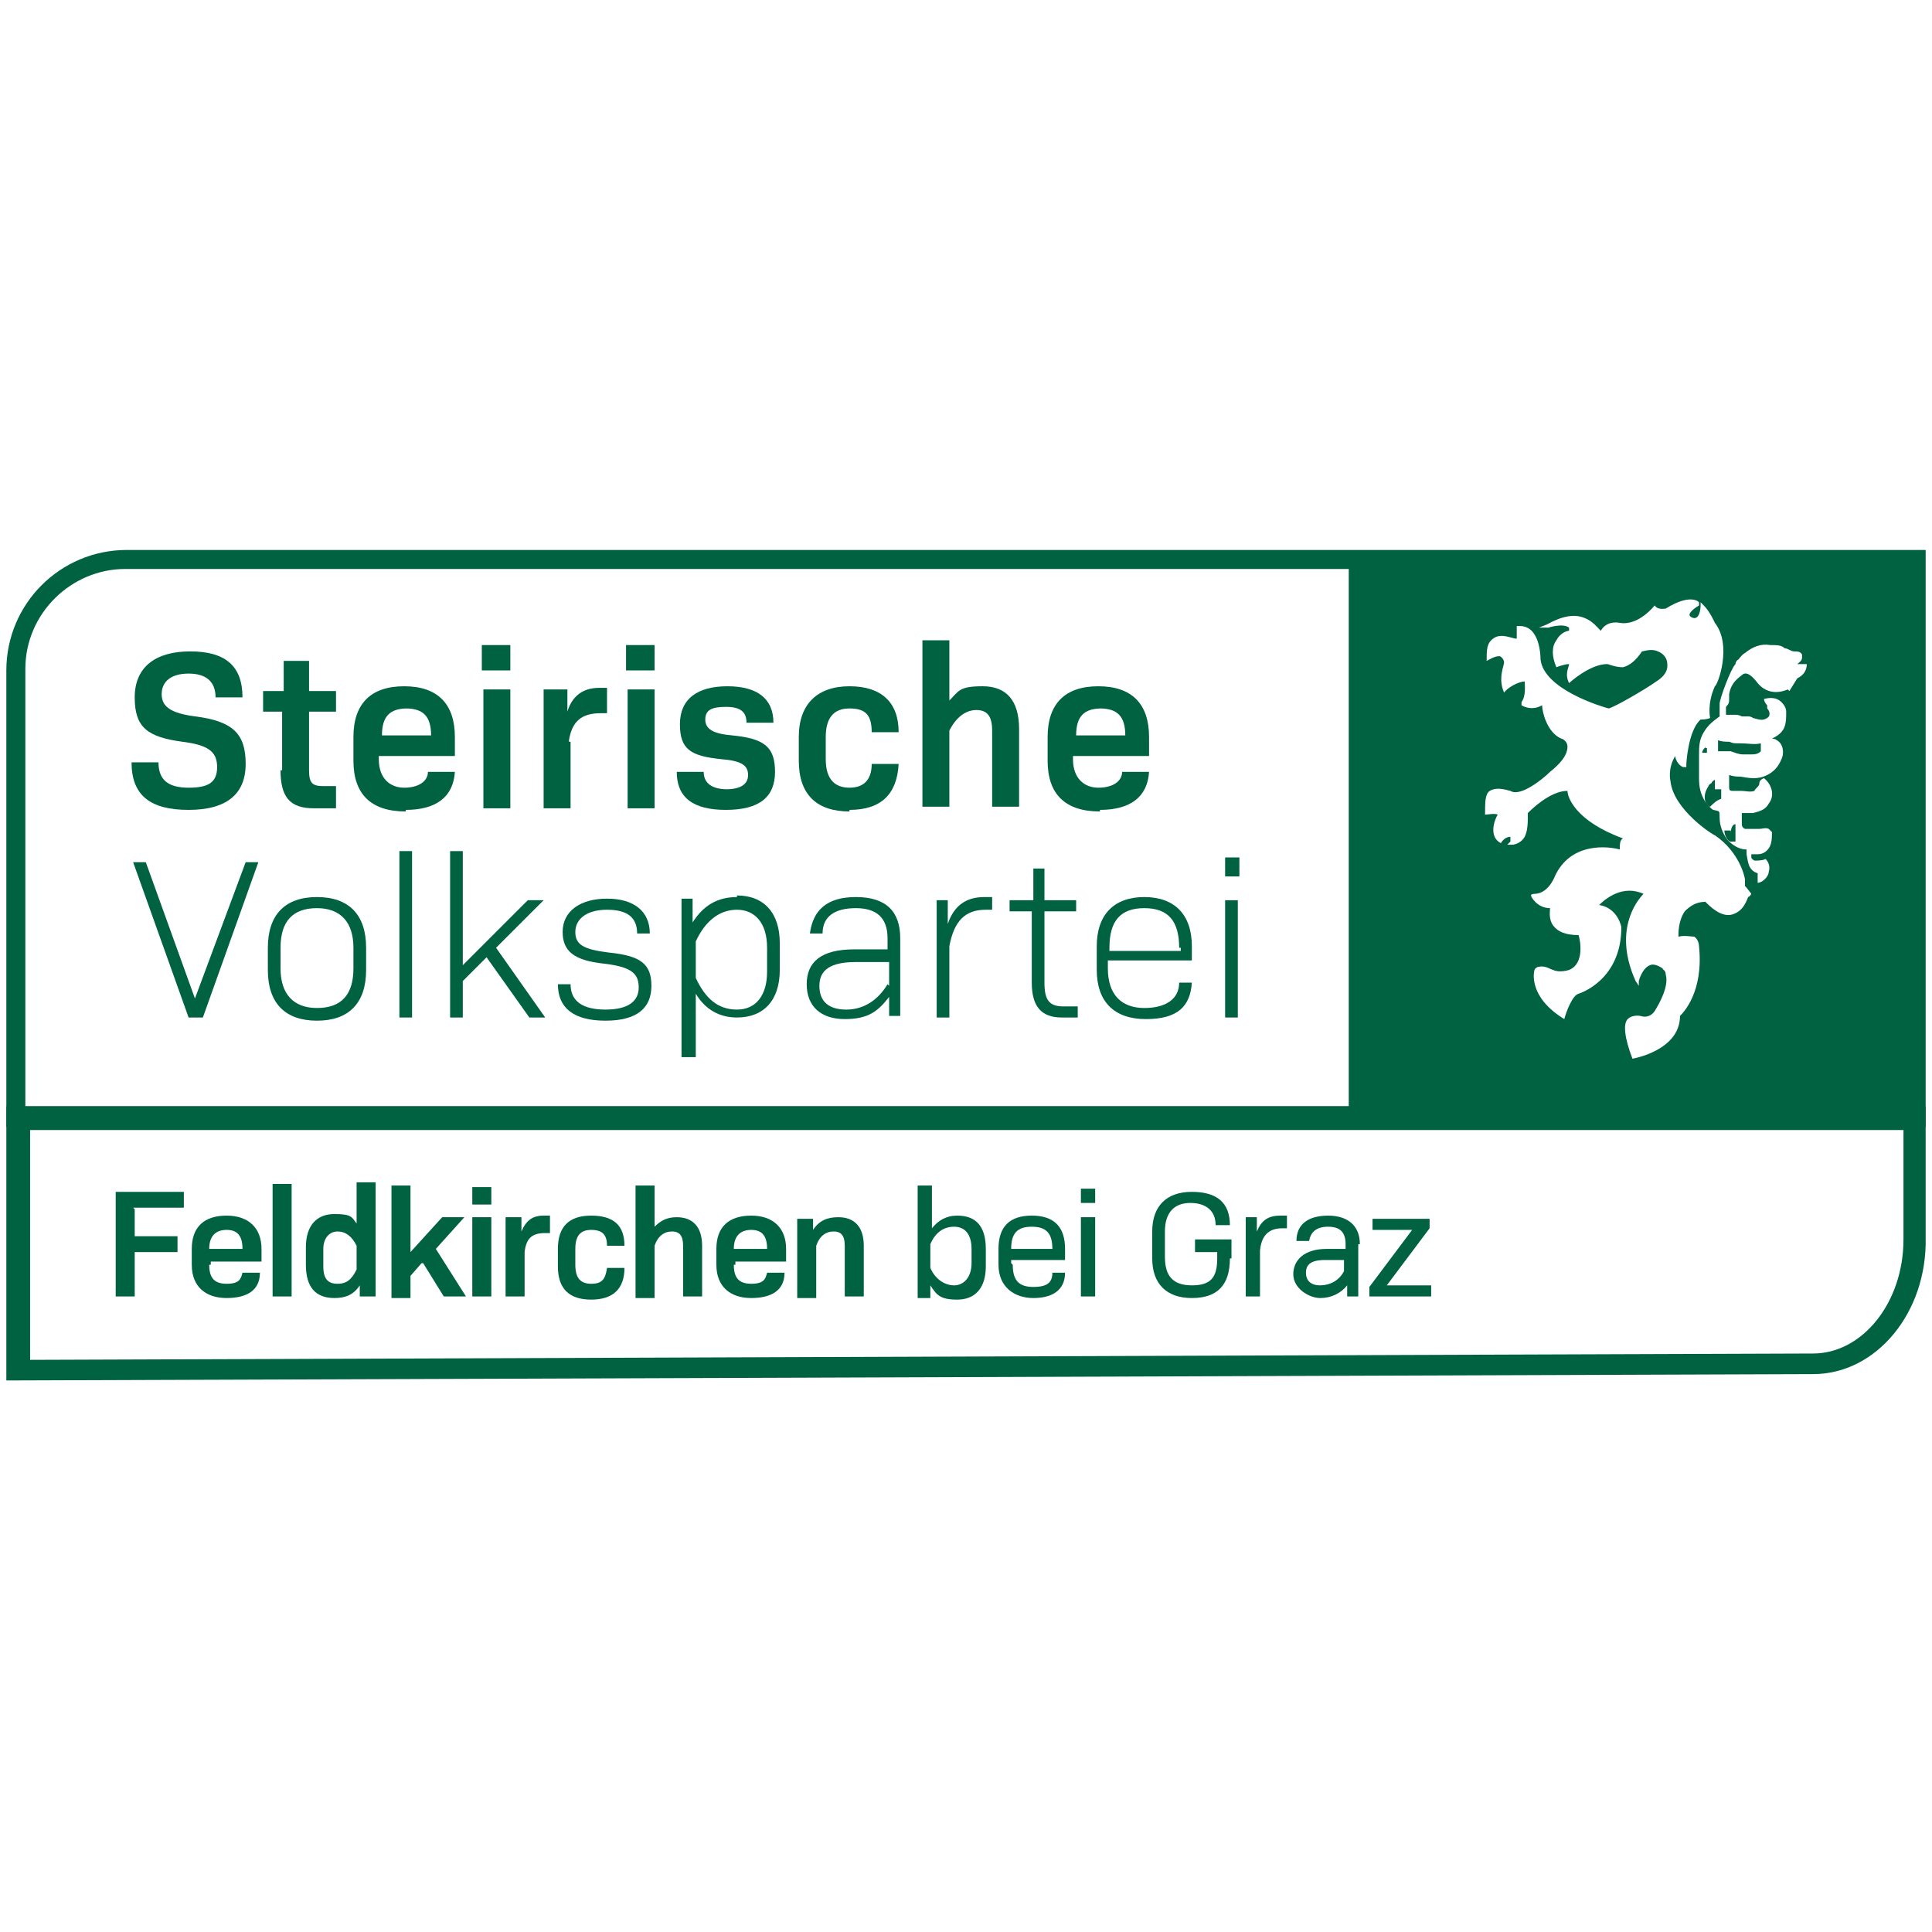
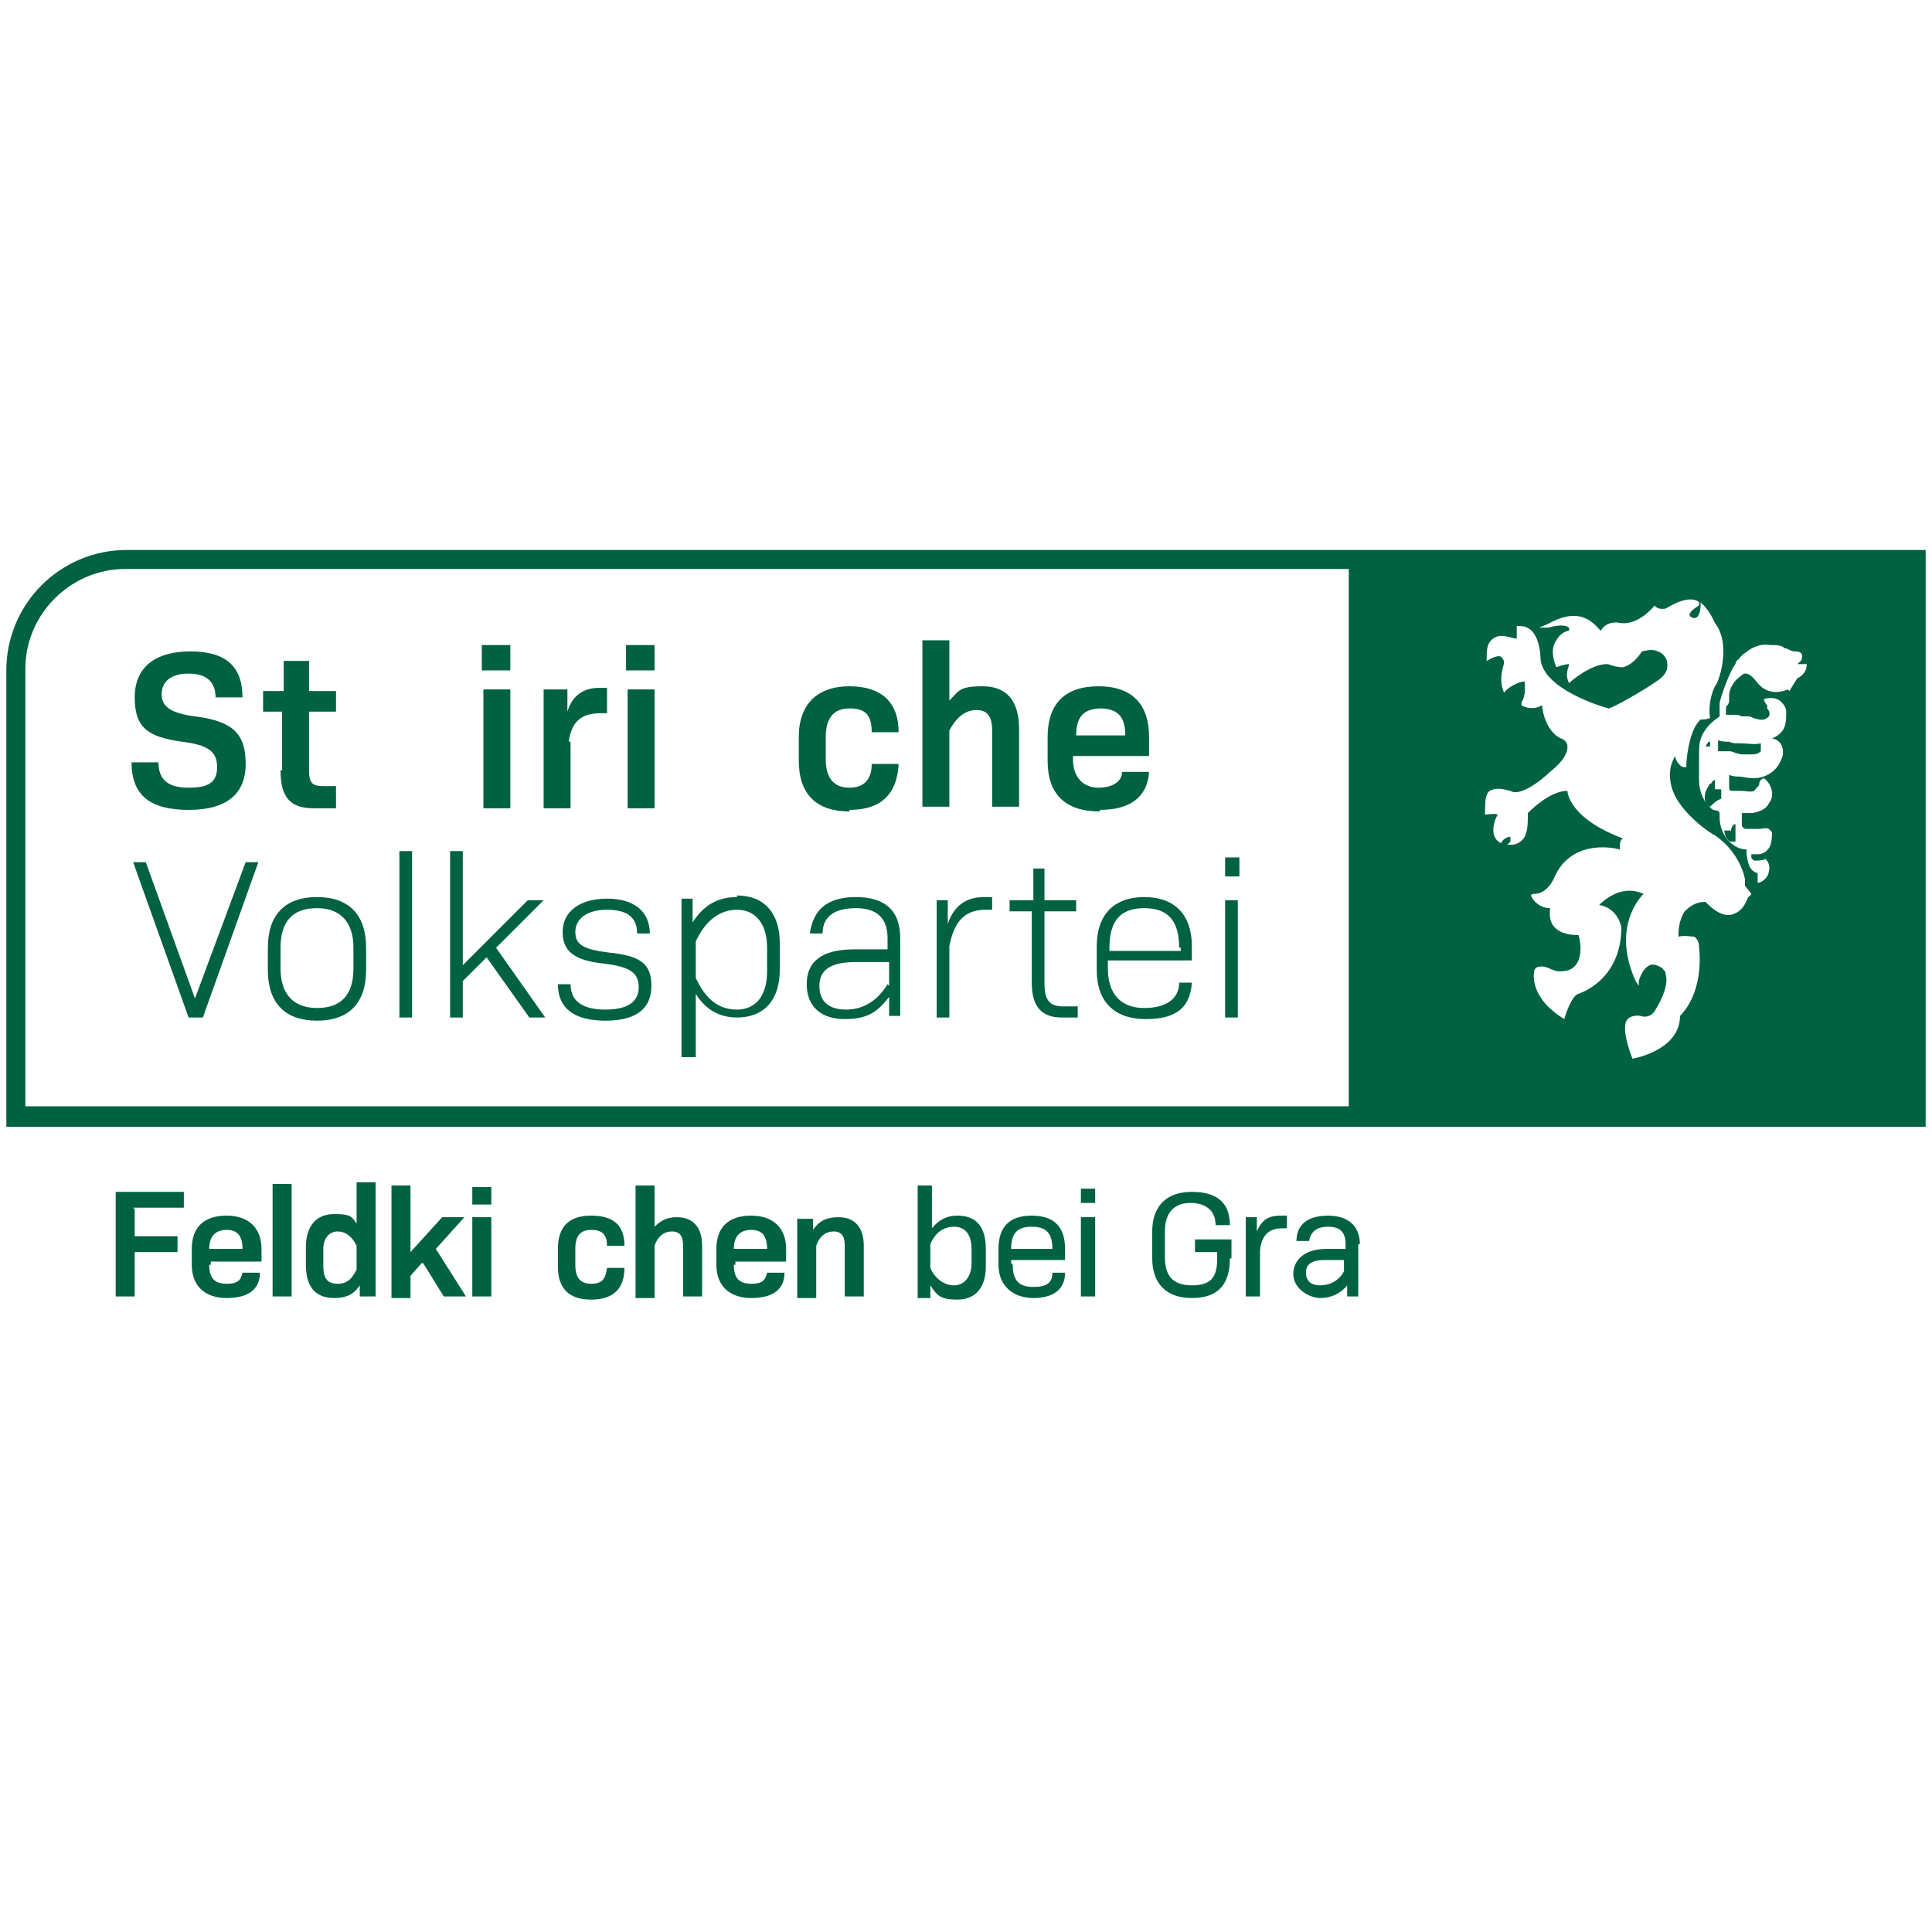
<svg xmlns="http://www.w3.org/2000/svg" id="Ebene_1" version="1.1" viewBox="0 0 121.9 121.9">
  <defs>
    <style>
      .st0 {
        fill: #006241;
      }
    </style>
  </defs>
  <g>
    <path class="st0" d="M20,56.6c-2,0-3.1,1.1-3.1,3.2v1.4c0,2.1,1.1,3.2,3.1,3.2s3.1-1.1,3.1-3.2v-1.4c0-2.1-1.1-3.2-3.1-3.2h0ZM22.3,61.1c0,1.7-.8,2.5-2.3,2.5s-2.3-.9-2.3-2.5v-1.3c0-1.7.8-2.5,2.3-2.5s2.3.9,2.3,2.5v1.3Z" />
    <path class="st0" d="M54,56.6c-1.8,0-2.7.8-2.9,2.3h.8c0-1.1.8-1.6,2.1-1.6s2,.6,2,1.9v.7h-2.1c-2.1,0-3,.8-3,2.2s.9,2.2,2.4,2.2,2.1-.5,2.8-1.4v1.2h.7v-4.9c0-1.7-.9-2.6-2.8-2.6h0ZM56,62.1c-.6,1-1.5,1.6-2.6,1.6s-1.7-.5-1.7-1.5.7-1.5,2.3-1.5h2.1v1.5h0Z" />
    <path class="st0" d="M35.5,58.8c0,1.2.7,1.8,2.6,2,1.7.2,2.2.6,2.2,1.5s-.7,1.4-2.1,1.4-2.2-.5-2.2-1.6h-.8c0,1.5,1,2.3,3,2.3s2.9-.8,2.9-2.2-.7-1.9-2.7-2.1c-1.6-.2-2.1-.5-2.1-1.3s.7-1.4,2-1.4,1.9.5,1.9,1.5h.8c0-1.4-1-2.2-2.7-2.2s-2.8.8-2.8,2.1h0Z" />
    <path class="st0" d="M63.7,57.5h1.4v4.5c0,1.5.6,2.2,1.9,2.2h1v-.7h-.9c-.9,0-1.2-.4-1.2-1.5v-4.5h2v-.7h-2v-2h-.7v2h-1.5s0,.7,0,.7Z" />
    <path class="st0" d="M46.5,56.6c-1.2,0-2.1.5-2.8,1.6v-1.5h-.7v10h.9v-4c.6,1,1.5,1.5,2.6,1.5,1.7,0,2.7-1.1,2.7-3v-1.7c0-1.9-1-3-2.7-3h0ZM48.4,61.3c0,1.5-.7,2.4-1.9,2.4s-2-.7-2.6-2v-2.3c.6-1.3,1.5-2,2.6-2s1.9.8,1.9,2.4v1.6h0Z" />
    <rect class="st0" x="77.3" y="54.1" width=".9" height="1.2" />
    <path class="st0" d="M59.8,58.3v-1.5h-.7v7.4h.8v-4.5c.3-1.6,1-2.3,2.3-2.3h.4v-.8h-.5c-1.1,0-1.9.5-2.3,1.7h0Z" />
    <polygon class="st0" points="9.2 54.4 8.4 54.4 11.9 64.2 12.8 64.2 16.3 54.4 15.5 54.4 12.3 63 9.2 54.4" />
    <rect class="st0" x="77.3" y="56.8" width=".8" height="7.4" />
    <polygon class="st0" points="28.4 53.7 28.4 64.2 29.2 64.2 29.2 61.9 30.7 60.4 33.4 64.2 34.4 64.2 31.3 59.8 34.3 56.8 33.3 56.8 29.2 60.9 29.2 53.7 28.4 53.7" />
    <path class="st0" d="M69.2,59.7v1.5c0,2,1.1,3.1,3.1,3.1s2.8-.8,2.9-2.3h-.8c0,1-.8,1.6-2.2,1.6s-2.3-.8-2.3-2.5v-.5h5.3v-.9c0-2-1.1-3.1-3-3.1s-3,1.1-3,3.1h0ZM74.5,59.8v.2h-4.5v-.2c0-1.7.7-2.5,2.2-2.5s2.2.8,2.2,2.5h.1Z" />
    <rect class="st0" x="25.2" y="53.7" width=".8" height="10.5" />
    <rect class="st0" x="39.6" y="43.5" width="1.7" height="7.5" />
    <path class="st0" d="M59.9,46.1c.4-.8,1-1.3,1.7-1.3s1,.4,1,1.3v4.8h1.7v-4.9c0-1.8-.8-2.7-2.3-2.7s-1.5.3-2.1.9v-3.8h-1.7v10.5h1.7s0-4.8,0-4.8Z" />
    <path class="st0" d="M69.4,51.1c1.9,0,3-.8,3.1-2.4h-1.7c0,.6-.6,1-1.5,1s-1.6-.6-1.6-1.8v-.2h4.8v-1.2c0-2.1-1.1-3.2-3.2-3.2s-3.2,1.1-3.2,3.2v1.5c0,2.1,1.1,3.2,3.3,3.2h0ZM69.4,44.7c1.1,0,1.6.5,1.6,1.7h-3.1c0-1.2.5-1.7,1.6-1.7h0Z" />
    <path class="st0" d="M53.6,51.1c2,0,3-1,3.1-2.9h-1.7c0,1-.5,1.5-1.4,1.5s-1.5-.5-1.5-1.8v-1.4c0-1.2.5-1.8,1.5-1.8s1.4.4,1.4,1.5h1.7c0-1.9-1.1-2.9-3.1-2.9s-3.2,1.1-3.2,3.2v1.5c0,2.1,1.1,3.2,3.2,3.2h0Z" />
    <path class="st0" d="M17.7,48.6c0,1.7.6,2.4,2.1,2.4h1.4v-1.4h-.8c-.7,0-.9-.2-.9-1v-3.7h1.7v-1.3h-1.7v-1.9h-1.6v1.9h-1.3v1.3h1.2v3.7h-.1Z" />
    <path class="st0" d="M11.9,49.7c-1.3,0-1.9-.5-1.9-1.6h-1.7c0,2.1,1.2,3,3.6,3s3.6-1,3.6-2.9-.8-2.7-3.2-3c-1.5-.2-2.1-.6-2.1-1.4s.6-1.3,1.7-1.3,1.7.5,1.7,1.5h1.7c0-2-1.1-2.9-3.3-2.9s-3.5,1-3.5,2.9.8,2.5,3,2.8c1.6.2,2.2.6,2.2,1.6s-.6,1.3-1.8,1.3h0Z" />
    <rect class="st0" x="30.5" y="43.5" width="1.7" height="7.5" />
-     <path class="st0" d="M25.6,51.1c1.9,0,3-.8,3.1-2.4h-1.7c0,.6-.6,1-1.5,1s-1.6-.6-1.6-1.8v-.2h4.8v-1.2c0-2.1-1.1-3.2-3.2-3.2s-3.2,1.1-3.2,3.2v1.5c0,2.1,1.1,3.2,3.3,3.2h0ZM25.6,44.7c1.1,0,1.6.5,1.6,1.7h-3.1c0-1.2.5-1.7,1.6-1.7h-.1Z" />
    <rect class="st0" x="39.5" y="40.7" width="1.8" height="1.6" />
    <rect class="st0" x="30.4" y="40.7" width="1.8" height="1.6" />
-     <path class="st0" d="M45.9,49.8c-1,0-1.5-.4-1.5-1.1h-1.7c0,1.6,1,2.4,3.1,2.4s3.1-.8,3.1-2.4-.7-2.1-2.7-2.3c-1.2-.1-1.7-.4-1.7-1s.4-.8,1.3-.8,1.3.3,1.3,1h1.7c0-1.5-1-2.3-2.9-2.3s-3,.8-3,2.4.7,2,2.6,2.2c1.3.1,1.7.4,1.7,1s-.5.9-1.4.9h.1Z" />
    <path class="st0" d="M35.9,46.7c.2-1.2.8-1.7,2-1.7h.4v-1.6h-.5c-1,0-1.7.5-2,1.5v-1.4h-1.5v7.5h1.7v-4.2h-.1Z" />
    <path class="st0" d="M108.2,49.8v-.2c0-.2,0-.3,0-.4,0,0-.2.1-.2.2,0,0-.2.1-.2.2-.2.3-.3.6-.2,1,0,0,.2.3.3.3h0c.2-.2.4-.4.7-.5,0-.1,0-.2,0-.3,0,0,0-.2,0-.3h-.1Z" />
    <path class="st0" d="M8,34.7c-4.2,0-7.6,3.4-7.6,7.6v28.8h121.1v-36.4H8ZM85.2,69.8H1.6v-27.6c0-3.5,2.9-6.3,6.3-6.3h77.2v33.9h.1ZM112.8,43.5c-.7.3-1.4.2-1.9-.4-.3-.4-.7-.8-1-.5-.4.3-.7.6-.8,1.2v.3c0,.2,0,.3-.2.5h0c0,.3,0,.4,0,.5h.5c.2,0,.3,0,.5.1h.4c0,0,.2,0,.3.1.4.1.6.2.9,0,.2-.1.2-.4,0-.6,0,0,0-.1,0-.2,0,0-.2-.2-.2-.4h0c.4-.1.8-.1,1.1.2.2.2.3.4.3.6,0,.7,0,1.2-.7,1.6,0,0,0,0-.2.1,0,0,.2,0,.3.1.4.2.5.8.3,1.2-.2.5-.5.8-.9,1-.6.3-1.1.2-1.7.1-.2,0-.4,0-.7-.1,0,0,0,.2,0,.2,0,0,0,.1,0,.2v.3c0,.2,0,.3.2.3h.5c.4,0,.6.1.9,0,0-.1.2-.2.3-.4,0-.1,0-.3.3-.4h0c.5.4.7,1.1.3,1.6-.2.4-.6.5-1,.6h-.7v.6c0,.2,0,.3.2.4h.9c.2,0,.4-.1.6,0l.2.2c0,.5,0,1-.5,1.3-.2.1-.3.1-.5.1h-.3v.2h0c0,.1.2.2.2.2.2,0,.5,0,.7-.1h0c.2.2.3.5.2.8,0,.3-.4.7-.7.7h-.4v.5c0,.2,0,.3-.2.4h0c-.2.5-.4.9-1,1.1-.7.2-1.4-.5-1.7-.8-.6,0-1,.3-1.3.6-.4.6-.4,1.3-.4,1.6.4-.1.8,0,1,0,.3.2.3.6.3.6.3,2.9-1,4.2-1.2,4.4,0,2.2-3,2.7-3,2.7h0c-.5-1.3-.6-2.2-.3-2.5.3-.3.8-.2.8-.2.6.2.9-.3.9-.3.8-1.3.8-2,.7-2.3,0-.3-.2-.3-.2-.4-.3-.2-.6-.3-.8-.2-.5.2-.7,1-.7,1v.3l-.2-.3c-1.4-3.1,0-5,.5-5.5-1.3-.6-2.4.3-2.8.7,1.2.2,1.4,1.4,1.4,1.4,0,3.4-2.7,4.2-2.7,4.2-.4.1-.8,1.2-.9,1.6h0c0,.1,0,0,0,0-2.3-1.4-1.9-3-1.9-3,0-.2.2-.3.3-.3.4-.1.8.2.9.2.4.2,1,0,1,0,1-.4.7-1.9.6-2.2h0c-.8,0-1.3-.2-1.6-.6-.3-.4-.2-.9-.2-1.1-.8,0-1.2-.7-1.2-.8h0c0-.1.2-.1.2-.1.9,0,1.3-1.1,1.3-1.1,1-2.2,3.4-1.9,4.1-1.7,0-.3,0-.6.2-.7-3-1.1-3.5-2.6-3.5-3-1.1,0-2.3,1.2-2.5,1.4,0,.6,0,1.1-.2,1.5-.3.5-.8.5-.8.5h-.3l.2-.2v-.3h0c-.4,0-.6.4-.6.4h0c-.8-.4-.4-1.5-.2-1.8-.2-.1-.6,0-.8,0h0c0-.8,0-1.3.3-1.5.5-.3,1.2,0,1.3,0,.6.4,2-.7,2.5-1.2,1-.8,1.1-1.3,1.1-1.6s-.3-.5-.4-.5c-.9-.4-1.2-1.7-1.2-2.1-.7.4-1.3,0-1.3,0h0v-.2c.3-.4.2-1.1.2-1.3-.4,0-1.1.4-1.3.7h0c-.4-.9,0-1.7,0-1.9,0-.2-.2-.4-.3-.4-.3,0-.6.2-.8.3h0c0,0,0,0,0,0,0-.7,0-1.1.4-1.4.5-.4,1.2,0,1.5,0,0-.2,0-.7,0-.8h0c0,0,.2,0,.2,0,1.3,0,1.3,2,1.3,2.1.2,1.9,3.9,3,4.3,3.1.4-.1,2.3-1.2,3-1.7.8-.5.7-1,.7-1.1,0-.4-.3-.7-.6-.8-.4-.2-.9,0-1,0-.4.6-.8.9-1.2,1-.5,0-.9-.2-1-.2-1.1,0-2.4,1.2-2.4,1.2h0c0,.1,0,0,0,0-.3-.6,0-1,0-1.2-.3,0-.8.2-.8.2h0c-.3-.7-.3-1.3,0-1.7.2-.4.6-.6.8-.6,0,0,0,0,0-.2-.4-.3-1.3,0-1.3,0h-.6l.5-.2c.9-.5,1.7-.7,2.4-.4.5.2.8.6,1,.8.4-.7,1.2-.5,1.2-.5,1.2.2,2.2-1.1,2.2-1.1h0c0,0,0,0,0,0,.2.3.6.2.7.2,1.6-1,2.1-.4,2.1-.4h0v.2c-.5.3-.6.5-.6.6s.2.2.3.2c.4,0,.4-.8.4-.8v-.2l.2.2c.4.4.7,1.1.7,1.1,1.1,1.4.2,3.9,0,4-.5,1.1-.3,2-.3,2h0c-.2.1-.5.1-.6.1-.8.7-.9,2.8-.9,2.8v.2h-.2c-.3-.1-.5-.5-.5-.7-.5.8-.3,1.6-.3,1.6.2,1.8,2.7,3.4,2.8,3.4,1.6,1.1,1.9,2.7,1.9,2.8v.4c.2.2.3.4.5.6h.3v-1.4h0c-.6-.2-.6-.7-.7-1.2v-.3c-.5,0-.9-.3-1.2-.6-.3-.4-.5-.9-.5-1.4s0-.4-.4-.5c-.2-.1-.3-.3-.5-.5-.3-.5-.4-.9-.4-1.5s0-.5,0-.6c0-.2,0-.5,0-.8,0-.6,0-1,.3-1.5s.6-.7,1-1c0,0,0-.2,0-.5v-.3c0-.3.7-2.2,1-2.5,0,0,0-.2.2-.3,0,0,.2-.3.4-.4.5-.4,1-.6,1.6-.5.4,0,.7,0,.9.2.2,0,.4.2.6.2h0c.2,0,.4,0,.5.2v.2c0,.2-.2.3-.3.4,0,0,0,0-.2,0h.8c0,.4-.2.7-.6.9l-.5.8Z" />
-     <path class="st0" d="M107.6,47.1c0,.1-.2.2-.2.4h.3v-.3h-.1Z" />
+     <path class="st0" d="M107.6,47.1h.3v-.3h-.1Z" />
    <path class="st0" d="M108.8,52.4c0,.3.2.7.4.7h.3c0-.2,0-.4,0-.6,0,0,0-.2,0-.2h0c0-.2,0-.3,0-.3h0c-.2,0-.3.3-.3.6h0v-.2Z" />
    <path class="st0" d="M108.7,47.4h.5c.3.1.5.2.8.2h.4c.3,0,.5,0,.7-.2v-.5c-.4.1-.8,0-1.3,0s-.4,0-.7-.1c-.2,0-.5,0-.7-.1,0,.2,0,.5,0,.7h.3Z" />
  </g>
-   <path class="st0" d="M120.1,71.2v7c0,4-2.6,7.2-5.7,7.2l-112.5.4v-14.5h118.2M121.5,69.8H.4v17.3l114-.4c4,0,7.2-3.9,7.1-8.6v-8.4h0Z" />
  <g>
    <path class="st0" d="M8.5,76.3v1.7h2.7v1h-2.7v2.8h-1.2v-6.6h4.3v1h-3.2,0Z" />
    <path class="st0" d="M13.2,79.8c0,.8.3,1.2,1.1,1.2s.9-.3,1-.7h1.1c0,1.1-.8,1.6-2.1,1.6s-2.2-.7-2.2-2.1v-1c0-1.4.8-2.1,2.2-2.1s2.2.8,2.2,2.1v.8h-3.2v.2h-.1ZM13.2,78.8h2.1c0-.8-.3-1.2-1-1.2s-1.1.4-1.1,1.2Z" />
    <path class="st0" d="M17.2,74.7h1.2v7.1h-1.2v-7.1Z" />
    <path class="st0" d="M23.7,74.7v7.1h-1v-.7c-.4.6-.9.8-1.6.8-1.2,0-1.8-.7-1.8-2.1v-1.1c0-1.4.7-2.1,1.8-2.1s1.1.2,1.4.6v-2.6h1.2ZM22.5,80v-1.4c-.3-.6-.7-.9-1.2-.9s-.9.4-.9,1.1v1.1c0,.8.3,1.1.9,1.1s.9-.3,1.2-.9h0Z" />
    <path class="st0" d="M26.6,79.7l-.7.8v1.4h-1.2v-7.1h1.2v4.2l2-2.2h1.4l-1.8,2,1.9,3h-1.4l-1.3-2.1h-.1Z" />
    <path class="st0" d="M29.8,74.9h1.2v1.1h-1.2v-1.1ZM29.8,76.8h1.2v5h-1.2v-5Z" />
-     <path class="st0" d="M34.7,76.7v1.1h-.3c-.8,0-1.2.3-1.3,1.2v2.8h-1.2v-5h1v.9c.3-.7.7-1,1.4-1,0,0,.4,0,.4,0Z" />
    <path class="st0" d="M35.2,79.8v-1c0-1.4.7-2.1,2.1-2.1s2.1.6,2.1,1.9h-1.1c0-.7-.3-1-1-1s-1,.4-1,1.2v1c0,.8.3,1.2,1,1.2s.9-.3,1-1h1.1c0,1.3-.7,2-2.1,2s-2.1-.7-2.1-2.1h0Z" />
    <path class="st0" d="M44.3,78.5v3.3h-1.2v-3.2c0-.6-.2-.9-.7-.9s-.9.3-1.1.9v3.3h-1.2v-7.1h1.2v2.6c.4-.4.8-.6,1.4-.6,1,0,1.6.6,1.6,1.8h0Z" />
    <path class="st0" d="M46.3,79.8c0,.8.3,1.2,1.1,1.2s.9-.3,1-.7h1.1c0,1.1-.8,1.6-2.1,1.6s-2.2-.7-2.2-2.1v-1c0-1.4.8-2.1,2.2-2.1s2.2.8,2.2,2.1v.8h-3.2v.2h0ZM46.3,78.8h2.1c0-.8-.3-1.2-1-1.2s-1.1.4-1.1,1.2Z" />
    <path class="st0" d="M54.5,78.5v3.3h-1.2v-3.2c0-.6-.2-.9-.7-.9s-.9.3-1.1.9v3.3h-1.2v-5h1v.7c.4-.6.9-.8,1.6-.8,1,0,1.6.6,1.6,1.8h0Z" />
    <path class="st0" d="M62.2,78.8v1.1c0,1.4-.7,2.1-1.8,2.1s-1.3-.3-1.7-.9v.8h-.8v-7.1h.9v2.7c.4-.5.9-.8,1.6-.8,1.2,0,1.8.7,1.8,2.1ZM61.3,78.8c0-.9-.4-1.4-1.1-1.4s-1.2.4-1.5,1.1v1.5c.3.7.9,1.1,1.5,1.1s1.1-.5,1.1-1.4v-1h0Z" />
    <path class="st0" d="M63.9,79.8c0,1,.4,1.4,1.3,1.4s1.2-.3,1.2-.9h.8c0,1.1-.8,1.6-2,1.6s-2.2-.7-2.2-2.1v-1c0-1.4.7-2.1,2.1-2.1s2.1.7,2.1,2.1v.7h-3.4v.2h0ZM63.9,78.8h2.5c0-1-.4-1.4-1.3-1.4s-1.3.4-1.3,1.4h.1Z" />
    <path class="st0" d="M68.2,75h.9v.9h-.9v-.9ZM68.2,76.8h.9v5h-.9v-5Z" />
    <path class="st0" d="M77.6,79.4c0,1.7-.8,2.5-2.4,2.5s-2.5-.9-2.5-2.5v-1.7c0-1.6.9-2.5,2.5-2.5s2.4.7,2.4,2.1h-.9c0-.9-.6-1.4-1.6-1.4s-1.6.6-1.6,1.8v1.6c0,1.2.5,1.8,1.7,1.8s1.6-.5,1.6-1.7v-.4h-1.4v-.8h2.3v1.2h0Z" />
    <path class="st0" d="M81.2,76.7v.8h-.3c-.8,0-1.3.4-1.4,1.4v2.9h-.9v-5h.7v.9c.3-.7.7-1,1.5-1h.4Z" />
    <path class="st0" d="M85.7,78.5v3.3h-.7v-.7c-.4.5-1,.8-1.7.8s-1.7-.6-1.7-1.5.7-1.6,2.1-1.6h1.2v-.3c0-.8-.4-1.1-1.1-1.1s-1.1.3-1.2.9h-.8c0-1.1.8-1.6,2-1.6s2,.6,2,1.8h-.1ZM84.8,80.2v-.7h-1.2c-.9,0-1.2.3-1.2.8s.3.8.9.8,1.2-.3,1.5-.9Z" />
-     <path class="st0" d="M90.3,81.1v.7h-3.9v-.6l2.7-3.6h-2.5v-.7h3.6v.6l-2.7,3.6h2.8Z" />
  </g>
</svg>